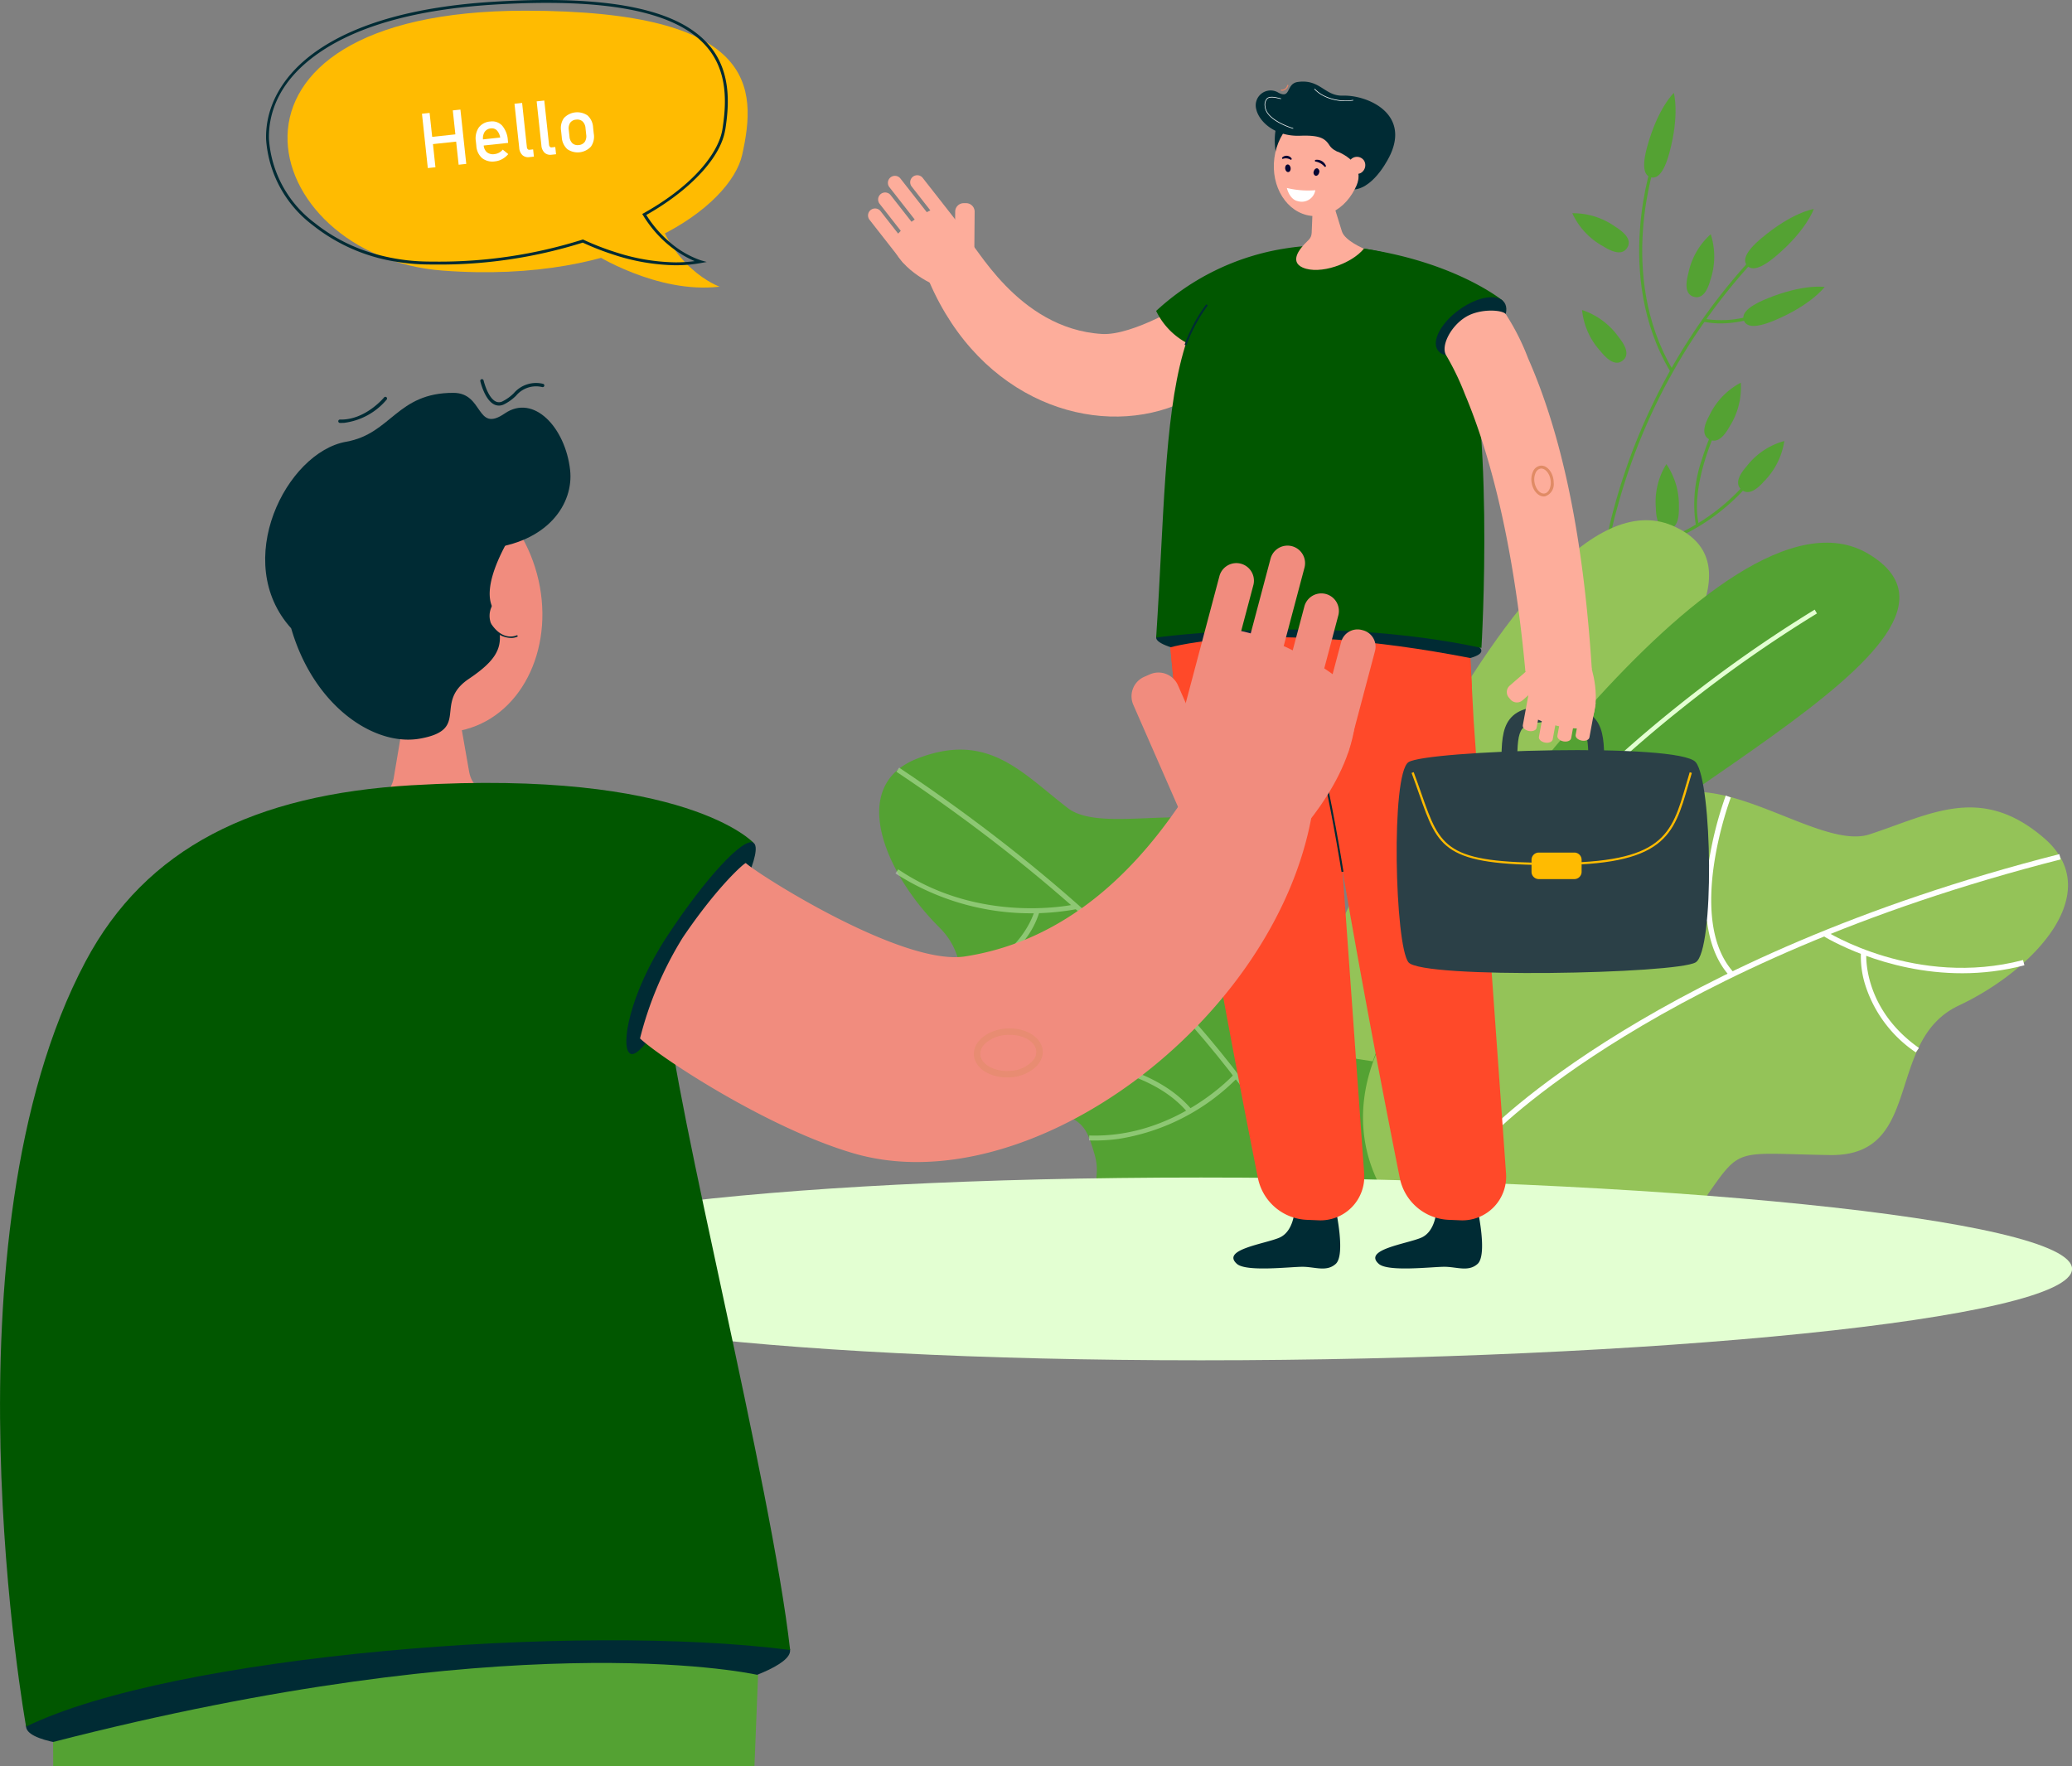
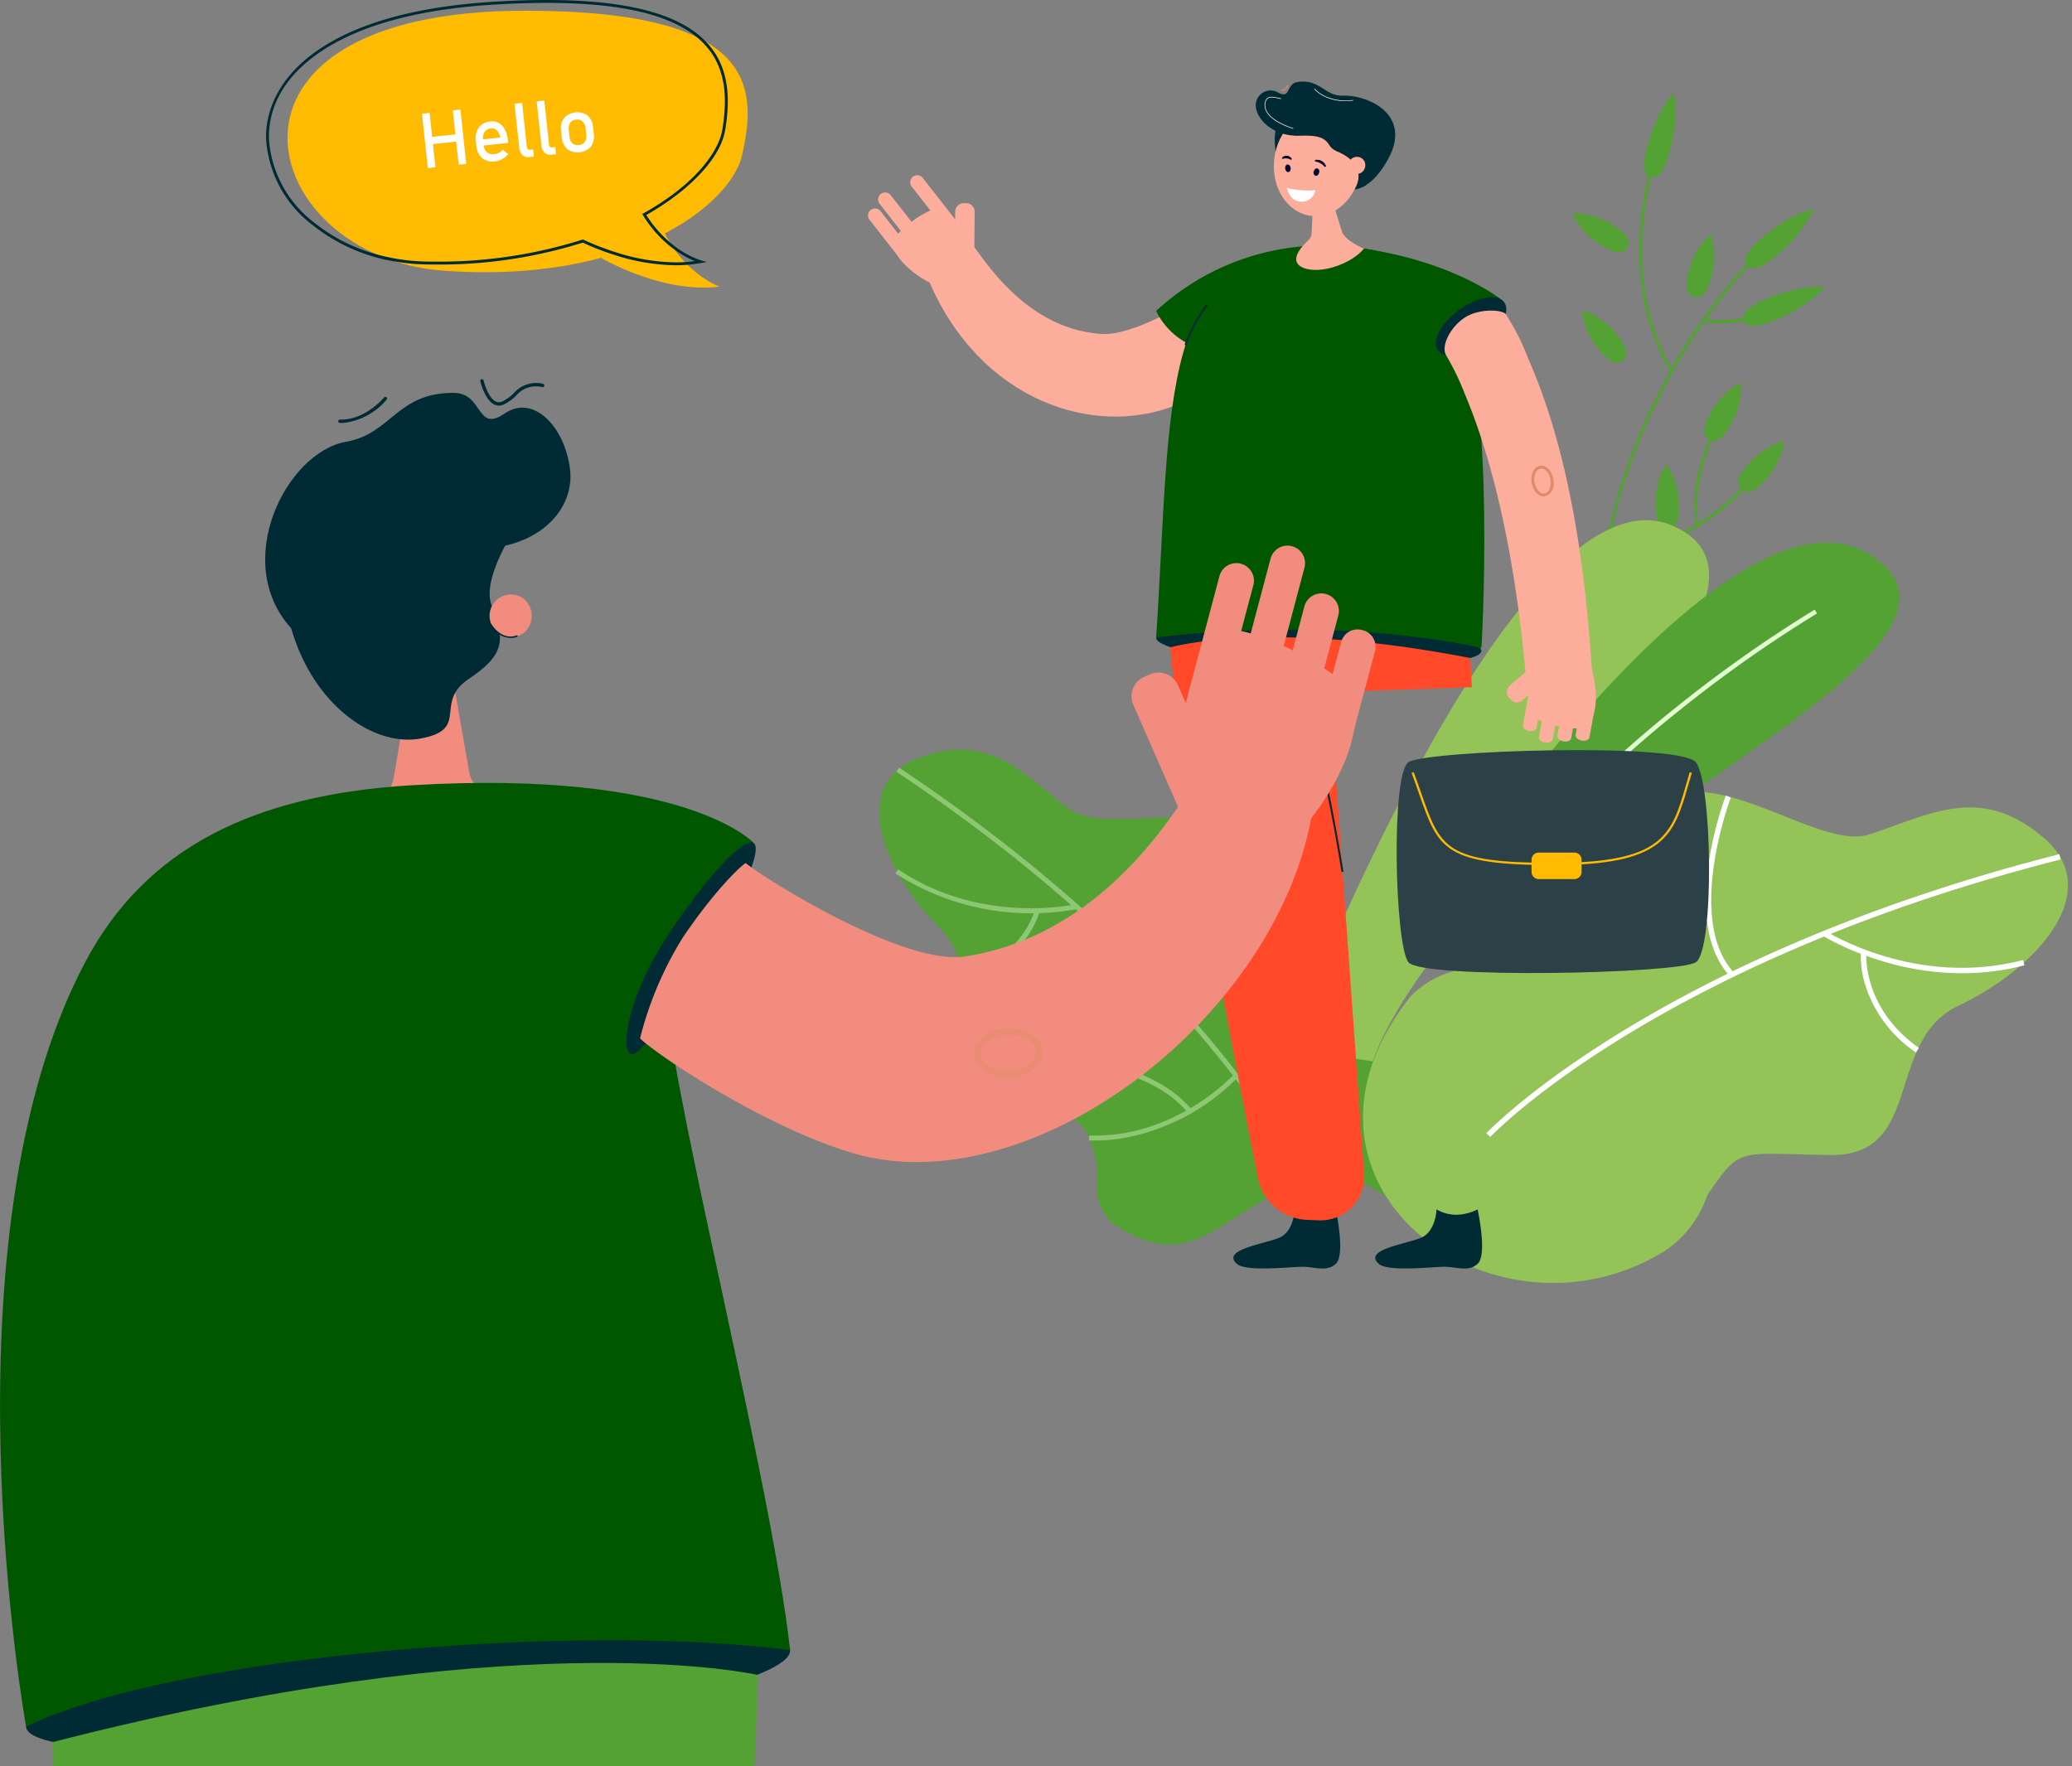
<svg xmlns="http://www.w3.org/2000/svg" id="グループ_276" data-name="グループ 276" width="215.5" height="183.699" viewBox="0 0 215.5 183.699">
  <rect x="0" y="0" width="215.5" height="183.699" fill="#808080" stroke="none" />
  <defs>
    <clipPath id="clip-path">
      <rect id="長方形_81" data-name="長方形 81" width="215.5" height="183.699" fill="none" />
    </clipPath>
    <clipPath id="clip-path-2">
      <rect id="長方形_80" data-name="長方形 80" width="215.501" height="183.699" fill="none" />
    </clipPath>
    <clipPath id="clip-path-3">
      <rect id="長方形_78" data-name="長方形 78" width="42.671" height="43.069" fill="none" />
    </clipPath>
    <clipPath id="clip-path-4">
      <rect id="長方形_79" data-name="長方形 79" width="7.165" height="5.102" fill="none" />
    </clipPath>
  </defs>
  <g id="グループ_275" data-name="グループ 275" clip-path="url(#clip-path)">
    <g id="グループ_274" data-name="グループ 274">
      <g id="グループ_273" data-name="グループ 273" clip-path="url(#clip-path-2)">
        <path id="パス_1871" data-name="パス 1871" d="M1279.257,176.443c1.427.9,2.137.714,2.489.154s.214-1.28-1.213-2.179A7.588,7.588,0,0,0,1276.04,173a7.427,7.427,0,0,0,3.216,3.443" transform="translate(-1112.509 -150.821)" fill="#54a233" />
        <path id="パス_1872" data-name="パス 1872" d="M1285.883,255.937c1.059,1.313,1.791,1.367,2.305.952s.617-1.142-.442-2.454a7.588,7.588,0,0,0-3.793-2.8,7.428,7.428,0,0,0,1.93,4.3" transform="translate(-1119.409 -219.39)" fill="#54a233" />
        <path id="パス_1873" data-name="パス 1873" d="M1297.148,244.235l.319-.018a43.95,43.95,0,0,1,1.64-12.172,61.889,61.889,0,0,1,14.706-26.241l-.234-.217a62.2,62.2,0,0,0-14.784,26.39,44.234,44.234,0,0,0-1.646,12.258" transform="translate(-1130.901 -179.24)" fill="#54a233" />
        <path id="パス_1874" data-name="パス 1874" d="M1333.539,151.519l.274-.164c-5.94-9.954-1.8-21.681-1.757-21.8l-.3-.109c-.043.119-4.236,11.984,1.782,22.071" transform="translate(-1159.812 -112.859)" fill="#54a233" />
        <path id="パス_1875" data-name="パス 1875" d="M1384.107,250.692a11.3,11.3,0,0,0,5.77-1.46l-.17-.27a10.715,10.715,0,0,1-7.047,1.248l-.062.313a9.381,9.381,0,0,0,1.509.169" transform="translate(-1205.411 -217.056)" fill="#54a233" />
        <path id="パス_1876" data-name="パス 1876" d="M1303.03,385.324a21.681,21.681,0,0,0,16.085-9,4.726,4.726,0,0,1,.315-.4.1.1,0,0,1-.033.016l-.091-.306c-.09.027-.149.1-.445.495A21.373,21.373,0,0,1,1303,385.006Z" transform="translate(-1136.017 -327.5)" fill="#54a233" />
        <path id="パス_1877" data-name="パス 1877" d="M1374.91,354.919l.311-.074c-1-4.215,1.982-10.273,2.012-10.334l-.286-.142a26.506,26.506,0,0,0-1.406,3.624,14.219,14.219,0,0,0-.631,6.925" transform="translate(-1198.523 -300.236)" fill="#54a233" />
        <path id="パス_1878" data-name="パス 1878" d="M1417.956,172.665c-1.736,1.469-1.906,2.315-1.479,2.82s1.29.477,3.026-.992c3.163-2.676,3.918-4.883,3.918-4.883s-2.256.341-5.464,3.056" transform="translate(-1234.776 -147.873)" fill="#54a233" />
        <path id="パス_1879" data-name="パス 1879" d="M1417.135,233.973c-2.1.877-2.516,1.633-2.261,2.242s1.086.843,3.184-.034c3.822-1.6,5.208-3.475,5.208-3.475s-2.253-.355-6.131,1.266" transform="translate(-1233.493 -202.856)" fill="#54a233" />
        <path id="パス_1880" data-name="パス 1880" d="M1383.674,314.01c-.82,1.474-.595,2.173-.017,2.494s1.29.143,2.109-1.331a7.589,7.589,0,0,0,1.168-4.564,7.427,7.427,0,0,0-3.261,3.4" transform="translate(-1205.882 -270.803)" fill="#54a233" />
        <path id="パス_1881" data-name="パス 1881" d="M1368.9,194.166c-.436,1.629-.048,2.252.59,2.423s1.286-.175,1.722-1.8a7.588,7.588,0,0,0,.023-4.711,7.431,7.431,0,0,0-2.335,4.092" transform="translate(-1193.308 -165.715)" fill="#54a233" />
        <path id="パス_1882" data-name="パス 1882" d="M1343.823,381.277c.039,1.686.586,2.175,1.247,2.16s1.185-.529,1.146-2.215a7.587,7.587,0,0,0-1.3-4.528,7.428,7.428,0,0,0-1.091,4.583" transform="translate(-1171.603 -328.419)" fill="#54a233" />
        <path id="パス_1883" data-name="パス 1883" d="M1411.463,360.569c-1.116,1.264-1.047,2-.551,2.432s1.229.416,2.345-.848a7.59,7.59,0,0,0,2.119-4.208,7.429,7.429,0,0,0-3.913,2.624" transform="translate(-1229.797 -312.073)" fill="#54a233" />
        <path id="パス_1884" data-name="パス 1884" d="M1334.638,81.018c-.6,2.194-.261,2.988.376,3.162s1.333-.337,1.933-2.531c1.092-4,.466-6.243.466-6.243s-1.667,1.558-2.775,5.612" transform="translate(-1163.325 -65.742)" fill="#54a233" />
        <path id="パス_1885" data-name="パス 1885" d="M719.747,626.946c5.545,5.468-1.695,14.52,6.775,17.361,7.858,2.631,8.161,2.088,9.365,6.316a5.388,5.388,0,0,1,.189,1.926c-.116,1.38-.036,4.1,2.124,5.462,9.292,5.836,11.289-3.679,22.68-5.188,3.19-.423,7.026,4.32,9.784,3.747.458-1.873-.081-10.154-1.8-13.253a12.731,12.731,0,0,0-2.789-3.389c-6.82-5.983-11.383-4-11.687-16.707s-16.513-5.048-21.3-8.718-8.3-8.03-15.666-5.16-3.217,12.14,2.331,17.6" transform="translate(-622.017 -530.441)" fill="#54a233" />
        <g id="グループ_269" data-name="グループ 269" transform="translate(93.137 79.85)" opacity="0.4">
          <g id="グループ_268" data-name="グループ 268">
            <g id="グループ_267" data-name="グループ 267" clip-path="url(#clip-path-3)">
              <path id="パス_1886" data-name="パス 1886" d="M769.614,666.142l.469-.206c-.09-.207-9.449-20.943-42.289-42.863l-.285.426c32.716,21.838,42.014,42.437,42.1,42.643" transform="translate(-727.413 -623.073)" fill="#e3ffd2" />
              <path id="パス_1887" data-name="パス 1887" d="M957.339,726.826c6.906-1.169,9.672-3.819,9.787-3.931l-.359-.366c-.027.026-2.784,2.653-9.514,3.792Z" transform="translate(-927.713 -709.783)" fill="#e3ffd2" />
              <path id="パス_1888" data-name="パス 1888" d="M927.245,680.087c2.616-1.394,4.489-4.605,5.416-9.287a34.217,34.217,0,0,0,.62-6.679l-.512.013c0,.123.25,12.3-5.765,15.5Z" transform="translate(-901.34 -658.86)" fill="#e3ffd2" />
              <path id="パス_1889" data-name="パス 1889" d="M744.358,709.949c.8-.106,1.264-.211,1.285-.216l-.118-.5c-.1.023-9.858,2.229-18.49-3.617l-.287.424a26.007,26.007,0,0,0,17.609,3.908" transform="translate(-726.749 -695.039)" fill="#e3ffd2" />
              <path id="パス_1890" data-name="パス 1890" d="M779.975,746.8a12.084,12.084,0,0,0,6.491-4.246,8.956,8.956,0,0,0,1.52-2.869l-.5-.129c-.013.049-1.375,4.981-7.654,6.751Z" transform="translate(-773.033 -724.625)" fill="#e3ffd2" />
              <path id="パス_1891" data-name="パス 1891" d="M886.852,878.338a22.27,22.27,0,0,0,12.486-6.436l-.382-.341c-.06.067-6.092,6.713-15.105,6.414l-.017.512a18.388,18.388,0,0,0,3.019-.15" transform="translate(-863.702 -839.716)" fill="#e3ffd2" />
              <path id="パス_1892" data-name="パス 1892" d="M806.731,861.743l.4-.326c-1.829-2.216-5.776-5-14.2-5.652a50.536,50.536,0,0,0-9.346.17l.067.508c.169-.022,16.941-2.14,23.08,5.3" transform="translate(-776.3 -825.822)" fill="#e3ffd2" />
            </g>
          </g>
        </g>
        <path id="パス_1893" data-name="パス 1893" d="M1045.561,477.157s23.513-61.385,39.929-54.379-24.87,37.642-31.148,55.728Z" transform="translate(-911.567 -368.111)" fill="#94c358" />
        <path id="パス_1894" data-name="パス 1894" d="M1153.416,480.35s31.179-47.971,46.547-38.716-29.475,27.348-38.019,41.611Z" transform="translate(-1005.6 -384.002)" fill="#54a233" />
        <path id="パス_1895" data-name="パス 1895" d="M1187.823,529.43c5.721-9.957,15.312-18.725,22.351-24.326a137.628,137.628,0,0,1,14.048-9.871l-.233-.4a138.118,138.118,0,0,0-14.1,9.907c-7.07,5.626-16.706,14.437-22.463,24.457Z" transform="translate(-1035.25 -431.421)" fill="#e3ffd2" />
        <path id="パス_1896" data-name="パス 1896" d="M1168.1,664.918c-7.76,3.648-3.556,15.7-13.39,15.548s-9.2-.929-12.747,4.145a11.345,11.345,0,0,1-4.395,5.81c-17.689,10.974-42-6.892-26.46-26.483a9.869,9.869,0,0,1,4.136-2.5c9.272-3.716,13.286.009,18.252-13.07s18.995.8,25.313-1.255,11.557-5.3,18.157.376-1.1,13.784-8.865,17.427" transform="translate(-964.381 -560.322)" fill="#94c358" />
        <path id="パス_1897" data-name="パス 1897" d="M1206.629,722.66l-.412-.385c.17-.182,17.478-18.288,59.6-29.028l.14.547c-41.967,10.7-59.162,28.686-59.331,28.867" transform="translate(-1051.634 -604.404)" fill="#fff" />
        <path id="パス_1898" data-name="パス 1898" d="M1326.321,693.97c-6.744-3.742-8.646-7.507-8.723-7.665l.506-.249c.019.037,1.92,3.774,8.491,7.42Z" transform="translate(-1148.741 -598.135)" fill="#fff" />
        <path id="パス_1899" data-name="パス 1899" d="M1386.834,664.514c-2.206-2.4-2.975-6.425-2.224-11.626a37.685,37.685,0,0,1,1.8-7.162l.526.2c-.048.126-4.761,12.677.312,18.206Z" transform="translate(-1206.921 -562.973)" fill="#fff" />
        <path id="パス_1900" data-name="パス 1900" d="M1480.584,756.9c-.793-.4-1.235-.682-1.256-.7l.3-.475c.093.06,9.42,5.923,20.524,3.012l.143.545c-8.947,2.346-16.762-.885-19.716-2.388" transform="translate(-1289.745 -658.876)" fill="#fff" />
        <path id="パス_1901" data-name="パス 1901" d="M1515.866,783.942a13.306,13.306,0,0,1-5.185-6.785,9.857,9.857,0,0,1-.528-3.536l.562.047c0,.056-.4,5.675,5.477,9.812Z" transform="translate(-1316.609 -674.477)" fill="#fff" />
-         <path id="パス_1902" data-name="パス 1902" d="M370.4,965.232c0,5.25,31.07,9.506,77.437,9.506s90.6-4.256,90.6-9.506-44.229-9.506-90.6-9.506-77.437,4.256-77.437,9.506" transform="translate(-322.931 -833.245)" fill="#e3ffd2" />
        <path id="パス_1903" data-name="パス 1903" d="M258.045,8.686c24.146,0,24.134,7.982,22.571,14.989-1.182,5.3-11.875,13.507-31.185,12.041S222.939,8.69,258.045,8.686" transform="translate(-203.426 -7.573)" fill="#ffbb01" />
        <path id="パス_1904" data-name="パス 1904" d="M346.4,88.936l-.793.085.268,2.491.081.755.259,2.406.793-.086Zm-.1,2.532-.42.045-2.417.26-.3.033.081.753.3-.033,2.417-.259.42-.045Zm-2.756,1.059-.081-.753-.268-2.491-.793.086.607,5.65.793-.084Z" transform="translate(-298.514 -77.538)" fill="#fff" />
        <path id="パス_1905" data-name="パス 1905" d="M388.888,101.477a1.291,1.291,0,0,1-.861.466,1.012,1.012,0,0,1-.779-.188,1.036,1.036,0,0,1-.342-.706l2.541-.273-.028-.265a2.591,2.591,0,0,0-.587-1.524,1.4,1.4,0,0,0-1.239-.435,1.614,1.614,0,0,0-1.2.628,2.022,2.022,0,0,0-.3,1.444l.048.454a1.837,1.837,0,0,0,.607,1.289,1.759,1.759,0,0,0,1.356.328,1.92,1.92,0,0,0,.733-.238,2.21,2.21,0,0,0,.625-.517ZM387,99.639a.867.867,0,0,1,.665-.37.722.722,0,0,1,.618.213,1.379,1.379,0,0,1,.337.739l-1.786.192a1.221,1.221,0,0,1,.167-.773" transform="translate(-336.599 -85.913)" fill="#fff" />
        <path id="パス_1906" data-name="パス 1906" d="M419.479,88.38l-.374.039a.216.216,0,0,1-.189-.062.358.358,0,0,1-.088-.219l-.494-4.591-.793.086.493,4.583a1.154,1.154,0,0,0,.333.762.893.893,0,0,0,.726.205l.466-.051Z" transform="translate(-364.031 -72.841)" fill="#fff" />
        <path id="パス_1907" data-name="パス 1907" d="M437.468,86.445l-.373.04a.216.216,0,0,1-.189-.062.352.352,0,0,1-.089-.219l-.493-4.591-.793.086.492,4.583a1.16,1.16,0,0,0,.333.763.894.894,0,0,0,.726.205l.466-.051Z" transform="translate(-379.715 -71.156)" fill="#fff" />
        <path id="パス_1908" data-name="パス 1908" d="M458.653,93.339l-.071-.668a1.8,1.8,0,0,0-.573-1.237,1.9,1.9,0,0,0-2.456.265,1.792,1.792,0,0,0-.3,1.329l.071.658a1.824,1.824,0,0,0,.574,1.249,1.884,1.884,0,0,0,2.457-.26,1.806,1.806,0,0,0,.3-1.336m-.943.842a.825.825,0,0,1-.618.329.811.811,0,0,1-.669-.19,1.094,1.094,0,0,1-.3-.708l-.072-.668a1.078,1.078,0,0,1,.147-.751.813.813,0,0,1,.614-.326.827.827,0,0,1,.673.187,1.059,1.059,0,0,1,.307.7l.071.669a1.074,1.074,0,0,1-.15.757" transform="translate(-396.897 -79.423)" fill="#fff" />
        <path id="パス_1909" data-name="パス 1909" d="M487.649,160.1c1.571,7.4,7.005,9.3,7.005,9.3-6.534.776-13.131-3.462-13.131-3.462,0-.474,6.126-5.835,6.126-5.835" transform="translate(-419.813 -139.582)" fill="#ffbb01" />
        <path id="パス_1910" data-name="パス 1910" d="M753.9,200.227c-.677-1.49,4.1-4.256,4.1-4.256.528-.132,4.942,9.1,13.851,9.623,3.172.188,8.982-3.265,9.546-3.892.075-.083,5.439,4.555,5.439,4.555-1.021,1.136-3.227,5.123-7.346,6.758-8.522,3.384-20.245-.471-25.587-12.788" transform="translate(-657.225 -170.855)" fill="#fdad9b" />
        <path id="パス_1911" data-name="パス 1911" d="M1007.338,981.611s-.058,2.3-1.615,2.952-6.072,1.235-4.385,2.716c.968.85,5.529.3,6.817.3s2.5.561,3.454-.3c1.052-.948,0-5.667,0-5.667a5.149,5.149,0,0,1-2.111.553,4.1,4.1,0,0,1-2.159-.553" transform="translate(-872.687 -855.813)" fill="#002b34" />
        <path id="パス_1912" data-name="パス 1912" d="M945.756,439.44s-.311,10.39,3.005,30.323c2.394,14.39,5.22,28.89,6.606,35.842a5.423,5.423,0,0,0,5.066,4.4l1.332.054a4.552,4.552,0,0,0,4.659-4.931L963.061,458.1l-.829-15.48Z" transform="translate(-824.546 -383.124)" fill="#ff4929" />
        <path id="パス_1913" data-name="パス 1913" d="M1122.471,981.611s-.057,2.3-1.615,2.952-6.072,1.235-4.385,2.716c.968.85,5.529.3,6.817.3s2.5.561,3.454-.3c1.053-.948,0-5.667,0-5.667a5.146,5.146,0,0,1-2.11.553,4.1,4.1,0,0,1-2.159-.553" transform="translate(-973.065 -855.813)" fill="#002b34" />
-         <path id="パス_1914" data-name="パス 1914" d="M1060.889,439.44s-.311,10.39,3.005,30.323c2.394,14.39,5.22,28.89,6.606,35.842a5.423,5.423,0,0,0,5.066,4.4l1.332.054a4.552,4.552,0,0,0,4.659-4.931l-3.364-47.031-.829-15.48Z" transform="translate(-924.924 -383.124)" fill="#ff4929" />
        <path id="パス_1915" data-name="パス 1915" d="M972.116,506.9c-.032,1.254-7.612,1.752-16.988,1.459s-16.868-1.589-16.835-2.842,7.576-1.99,16.952-1.7,16.9,1.827,16.872,3.081" transform="translate(-818.045 -439.2)" fill="#002b34" />
        <path id="パス_1916" data-name="パス 1916" d="M969.822,206.2s-1.658-6.571-13.89-6.637c-17.64-.1-16.007,16.112-17.638,40.744,0,0,17.375-2.457,33.832,1.075,0,0,1.527-25.142-2.3-35.182" transform="translate(-818.047 -173.99)" fill="#015700" />
        <path id="パス_1917" data-name="パス 1917" d="M974.337,204.892l-7.989,4.42s-17.493,1.588-22.137.824a7.437,7.437,0,0,1-5.918-4.175,25.592,25.592,0,0,1,13.352-6.484c.79-.129,1.609-.224,2.458-.28a24.176,24.176,0,0,1,4.25.084c10.655,1.2,15.983,5.61,15.983,5.61" transform="translate(-818.047 -173.621)" fill="#015700" />
        <path id="パス_1918" data-name="パス 1918" d="M1056.7,126.957l-.923-2.98-.269-.868-1.58-5.1-.208,5.074-.124,3.046-.039.964c-.027.654-.426.792-.911,1.361-.2.23-1.455,1.627-.027,2.259,1.779.786,5.106-.4,6.371-1.964-.01,0-1.99-.828-2.289-1.791" transform="translate(-917.134 -102.885)" fill="#fdad9b" />
        <path id="パス_1919" data-name="パス 1919" d="M949.813,518.262s10.159-2.989,31.2,1.114l.162,3.026-30.842,1.09Z" transform="translate(-828.09 -450.928)" fill="#ff4929" />
        <path id="パス_1920" data-name="パス 1920" d="M1172.386,241.74c.677.958-.321,2.852-2.229,4.229s-4,1.716-4.682.758.321-2.852,2.229-4.229,4-1.716,4.682-.758" transform="translate(-1015.93 -210.285)" fill="#002b34" />
        <path id="パス_1921" data-name="パス 1921" d="M1180.766,289.662c-.735-8.1-2.422-19.673-6.284-28.84a27.759,27.759,0,0,0-1.965-4.082c-.562-.933.444-2.985,2.03-3.963,1.489-.918,3.806-.768,4.173-.313a24.488,24.488,0,0,1,2.325,4.6c3.6,8.169,5.754,18.721,6.628,32.326Z" transform="translate(-1022.115 -219.796)" fill="#fdad9b" />
        <path id="パス_1922" data-name="パス 1922" d="M1034.712,103.063a6.7,6.7,0,0,0,0,2.783c.322,1.548,1.9-2.257,1.9-2.257Z" transform="translate(-901.983 -89.855)" fill="#002b34" />
        <path id="パス_1923" data-name="パス 1923" d="M1033.84,95.183c.393-2.993,2.724-5.155,5.206-4.83s4.176,3.017,3.783,6.01-2.724,5.155-5.206,4.83-4.176-3.017-3.783-6.01" transform="translate(-901.299 -78.746)" fill="#fdad9b" />
        <path id="パス_1924" data-name="パス 1924" d="M1030.152,73.766l-2.194-.228a1.6,1.6,0,0,1-1.185-.718c-.449-.7-.99-1.065-3.037-.988-2.592.1-4.3-1.448-4.583-2.8a1.548,1.548,0,0,1,2.342-1.663c1.3.66.743-.958,1.995-1.13,2.339-.321,2.778,1.482,4.693,1.424,2.511-.077,7.01,1.831,4.876,6.252Z" transform="translate(-888.508 -57.714)" fill="#002b34" />
        <path id="パス_1925" data-name="パス 1925" d="M1067.146,129.864a.09.09,0,0,1-.042-.07.092.092,0,0,1,.084-.1,1,1,0,0,1,1.059.6.092.092,0,0,1-.041.123.1.1,0,0,1-.124-.041,1.575,1.575,0,0,0-.879-.5.091.091,0,0,1-.057-.014" transform="translate(-930.349 -113.066)" fill="#060633" />
        <path id="パス_1926" data-name="パス 1926" d="M1066.634,137.1c-.058.211-.229.349-.382.307a.356.356,0,0,1-.174-.459c.058-.211.229-.349.382-.307a.356.356,0,0,1,.173.459" transform="translate(-929.438 -119.127)" fill="#060633" />
        <path id="パス_1927" data-name="パス 1927" d="M1040.527,126.72a.067.067,0,0,1-.05-.046.11.11,0,0,1,.036-.124.644.644,0,0,1,.937.106.11.11,0,0,1,0,.129.068.068,0,0,1-.1.014.964.964,0,0,0-.778-.089.06.06,0,0,1-.045.011" transform="translate(-907.129 -110.194)" fill="#060633" />
        <path id="パス_1928" data-name="パス 1928" d="M1043.529,133.851c.027.217-.079.41-.237.43s-.308-.141-.335-.358.079-.41.237-.43.308.141.335.358" transform="translate(-909.293 -116.383)" fill="#060633" />
        <path id="パス_1929" data-name="パス 1929" d="M1089.913,122.06s-1.515,3.27-3.664,3.51c0,0,1.738-2.492-1.925-4.011,0,0,3.362-.529,5.589.5" transform="translate(-945.362 -105.862)" fill="#002b34" />
        <path id="パス_1930" data-name="パス 1930" d="M1094.562,129.2a.887.887,0,1,1,.359-1.273.938.938,0,0,1-.359,1.273" transform="translate(-953.041 -111.202)" fill="#fdad9b" />
        <path id="パス_1931" data-name="パス 1931" d="M1044.377,152.564a9.3,9.3,0,0,0,2.957.233,1.426,1.426,0,0,1-1.789,1.145c-.908-.166-1.168-1.378-1.168-1.378" transform="translate(-910.535 -133.012)" fill="#fff" />
        <path id="パス_1932" data-name="パス 1932" d="M1039.614,69.521h-.038l0-.124a.56.56,0,0,0,.652-.48l.123.012a.689.689,0,0,1-.741.593" transform="translate(-906.349 -60.085)" fill="#e28569" />
        <path id="パス_1933" data-name="パス 1933" d="M1029.369,81.921a8.282,8.282,0,0,1-1.423-.592c-.946-.51-1.472-1.1-1.521-1.708a.987.987,0,0,1,.226-.867c.3-.256.811-.136,1.264-.03l.2.045-.013.06-.2-.045c-.439-.1-.937-.218-1.21.017a.931.931,0,0,0-.205.815c.114,1.42,2.872,2.237,2.9,2.246Z" transform="translate(-894.876 -68.529)" fill="#fff" />
        <path id="パス_1934" data-name="パス 1934" d="M1069.858,73.308a4.868,4.868,0,0,1-2.233-.509,3.348,3.348,0,0,1-1-.734l.047-.04a3.362,3.362,0,0,0,.98.72,5.064,5.064,0,0,0,3.022.444l.008.061a6.151,6.151,0,0,1-.828.057" transform="translate(-929.935 -62.796)" fill="#fff" />
        <path id="パス_1935" data-name="パス 1935" d="M1245.091,379.309c-.145-.878-.769-1.508-1.393-1.4a1.011,1.011,0,0,0-.737.622,2,2,0,0,0-.132,1.156c.135.814.683,1.415,1.26,1.415a.778.778,0,0,0,.133-.01,1.317,1.317,0,0,0,.9-1.414,2.226,2.226,0,0,0-.031-.364m-.918,1.479c-.451.073-.929-.455-1.046-1.156a1.711,1.711,0,0,1,.108-.978.722.722,0,0,1,.513-.451.474.474,0,0,1,.084-.006c.424,0,.852.5.96,1.161.115.7-.168,1.356-.619,1.43" transform="translate(-1083.528 -329.464)" fill="#e08b65" />
        <path id="パス_1936" data-name="パス 1936" d="M717.682,162.441h0a.731.731,0,0,1-1.023-.125l-3.836-4.9a.729.729,0,1,1,1.148-.9l3.836,4.9a.731.731,0,0,1-.125,1.023" transform="translate(-621.337 -136.216)" fill="#fdad9b" />
-         <path id="パス_1937" data-name="パス 1937" d="M726.06,149.521h0a.731.731,0,0,1-1.023-.125l-4.289-5.48a.729.729,0,1,1,1.148-.9l4.29,5.48a.731.731,0,0,1-.125,1.023" transform="translate(-628.245 -124.446)" fill="#fdad9b" />
        <path id="パス_1938" data-name="パス 1938" d="M776.041,171.374l-.26,0a.884.884,0,0,1-.874-.888l.038-4.722a.884.884,0,0,1,.889-.874l.259,0a.884.884,0,0,1,.874.888l-.038,4.722a.884.884,0,0,1-.888.874" transform="translate(-675.599 -143.757)" fill="#fdad9b" />
        <path id="パス_1939" data-name="パス 1939" d="M743.315,147.942h0a.731.731,0,0,1-1.023-.125l-3.439-4.393a.729.729,0,0,1,1.148-.9l3.438,4.393a.731.731,0,0,1-.125,1.023" transform="translate(-644.031 -124.017)" fill="#fdad9b" />
        <path id="パス_1940" data-name="パス 1940" d="M728.849,176.961s-3.875-1.529-4.719-4.365c-.292-.982,4.126-4.249,5.159-3.747s3.065,3.7,3.065,3.7Z" transform="translate(-631.317 -147.164)" fill="#fdad9b" />
        <path id="パス_1941" data-name="パス 1941" d="M709.087,174.919h0a.73.73,0,0,1-1.021-.124l-3.431-4.384a.727.727,0,1,1,1.146-.9l3.432,4.384a.73.73,0,0,1-.125,1.021" transform="translate(-614.198 -147.548)" fill="#fdad9b" />
        <path id="パス_1942" data-name="パス 1942" d="M961.529,251.236l-.194-.054a16.288,16.288,0,0,1,2.258-4.214l.161.12a16.081,16.081,0,0,0-2.225,4.147" transform="translate(-838.135 -215.318)" fill="#002b34" />
        <path id="パス_1943" data-name="パス 1943" d="M1039.322,590.33c-.014-.085-1.378-8.543-2.312-11.56-.927-2.988-4.914-5.5-4.954-5.525l.106-.171c.041.026,4.092,2.578,5.04,5.637.939,3.03,2.305,11.5,2.318,11.588Z" transform="translate(-899.792 -499.631)" fill="#002b34" />
        <path id="パス_1944" data-name="パス 1944" d="M1164.579,630.9c-1.962,1.2-28.449,1.744-29.869,0s-1.851-19.6,0-20.822,28.125-2.065,29.869,0,1.962,19.622,0,20.822" transform="translate(-988.217 -530.802)" fill="#2b4047" />
-         <path id="パス_1945" data-name="パス 1945" d="M1229.183,579.03h-1.642c0-1.545-.038-2.875-.509-3.508-.3-.4-.908-.807-3.189-.807-1.846,0-2.8.221-3.2.74-.428.553-.506,1.638-.506,3.575h-1.642c0-2.038.061-3.559.848-4.579.884-1.144,2.439-1.378,4.5-1.378,2.425,0,3.731.426,4.507,1.469s.833,2.516.833,4.487" transform="translate(-1062.335 -499.631)" fill="#2b4047" />
        <path id="パス_1946" data-name="パス 1946" d="M1160.34,636.383c-11.38,0-11.977-1.7-13.955-7.354-.234-.668-.5-1.425-.8-2.229l.219-.082c.3.807.568,1.565.8,2.234,1.987,5.673,2.521,7.2,13.735,7.2,11.444,0,12.283-2.9,13.806-8.177.116-.4.236-.818.365-1.247l.224.067c-.129.428-.249.842-.365,1.244-.762,2.639-1.364,4.724-3.244,6.157-1.985,1.514-5.311,2.188-10.786,2.188" transform="translate(-998.772 -546.401)" fill="#ffbb01" />
        <path id="パス_1947" data-name="パス 1947" d="M1247.374,694.729h-3.694a.758.758,0,0,1-.758-.758v-1.244a.758.758,0,0,1,.758-.758h3.694a.758.758,0,0,1,.758.758v1.244a.758.758,0,0,1-.758.758" transform="translate(-1083.635 -603.289)" fill="#ffbb01" />
        <path id="パス_1948" data-name="パス 1948" d="M1265.388,563.986h0c.394.073.679.338.632.59l-.72,3.906c-.047.252-.407.4-.8.326s-.679-.338-.632-.59l.72-3.906c.046-.252.407-.4.8-.325" transform="translate(-1101.891 -491.692)" fill="#fdad9b" />
        <path id="パス_1949" data-name="パス 1949" d="M1250.489,561.347h0c.394.073.679.338.632.59l-.805,4.368c-.046.252-.407.4-.8.326s-.679-.338-.633-.59l.805-4.368c.047-.252.407-.4.8-.326" transform="translate(-1088.827 -489.391)" fill="#fdad9b" />
        <path id="パス_1950" data-name="パス 1950" d="M1227.984,530.934l.17.2a.884.884,0,0,1-.086,1.244l-3.561,3.1a.884.884,0,0,1-1.244-.086l-.17-.2a.883.883,0,0,1,.086-1.243l3.561-3.1a.884.884,0,0,1,1.244.086" transform="translate(-1066.16 -462.629)" fill="#fdad9b" />
        <path id="パス_1951" data-name="パス 1951" d="M1237.256,558.708h0c.395.073.679.338.633.59l-.645,3.5c-.046.252-.407.4-.8.325s-.679-.338-.632-.59l.646-3.5c.046-.252.407-.4.8-.326" transform="translate(-1077.43 -487.09)" fill="#fdad9b" />
        <path id="パス_1952" data-name="パス 1952" d="M1246.8,538.724s1.423,3.915-.142,6.427c-.542.87-5.917-.275-6.225-1.38s.737-4.744.737-4.744Z" transform="translate(-1081.417 -469.684)" fill="#fdad9b" />
        <path id="パス_1953" data-name="パス 1953" d="M1280.141,566.581h0c.394.073.678.337.632.589l-.644,3.494c-.047.251-.406.4-.8.325s-.677-.337-.632-.588l.644-3.494c.046-.251.406-.4.8-.325" transform="translate(-1114.822 -493.954)" fill="#fdad9b" />
        <path id="パス_1954" data-name="パス 1954" d="M21.124,1328.34c.25,2.948,18.172,3.065,40.211,1.069s39.5-6.092,39.253-9.04-18.12-3.63-40.159-1.635-39.556,6.658-39.306,9.606" transform="translate(-18.415 -1148.74)" fill="#002b34" />
        <path id="パス_1955" data-name="パス 1955" d="M116.4,1350.956l-.377,9.476H43.091l-.014-2.505h0c47.348-12.173,71.673-7.323,73.238-6.987l.081.018" transform="translate(-37.556 -1176.733)" fill="#54a233" />
        <path id="パス_1956" data-name="パス 1956" d="M284.883,474.452l1.3-7.7.38-2.241,2.232-13.179,2.2,12.52,1.317,7.515.417,2.379c.283,1.615,1.318,1.824,2.711,3.074.564.506,4.149,3.556.814,5.6-4.154,2.539-12.8.687-16.456-2.764.023-.009,4.664-2.712,5.086-5.2" transform="translate(-243.94 -393.493)" fill="#f18c7e" />
-         <path id="パス_1957" data-name="パス 1957" d="M282.863,393.757c-1.966-7.3-8.464-11.889-14.515-10.259s-9.362,8.866-7.4,16.162,8.464,11.889,14.515,10.259,9.362-8.866,7.4-16.162" transform="translate(-227.015 -334.064)" fill="#f18c7e" />
        <path id="パス_1958" data-name="パス 1958" d="M238.236,335.062c6.463-.616,9.087-4.743,8.7-8.187-.493-4.418-3.787-7.95-6.8-5.882s-2.16-2.132-5.323-2.144c-5.91-.022-6.448,4.251-11.172,5.085-6.23,1.1-11.98,12.493-5.713,19.412,0,0,15.2-7.8,20.3-8.284" transform="translate(-187.641 -277.986)" fill="#002b34" />
        <path id="パス_1959" data-name="パス 1959" d="M256.029,404.735s-5.988,7.532-4.585,11.133,1.368,5.089-2.38,7.61.226,5.272-5.091,6.218-12.711-4.5-14.1-14.888a15.73,15.73,0,0,1,2.049-10.025Z" transform="translate(-200.301 -352.866)" fill="#002b34" />
        <path id="パス_1960" data-name="パス 1960" d="M399.089,480.91a2.22,2.22,0,1,0,.058,3.31,2.348,2.348,0,0,0-.058-3.31" transform="translate(-344.5 -418.536)" fill="#f18c7e" />
        <path id="パス_1961" data-name="パス 1961" d="M245.1,480.633a.168.168,0,0,0,.15-.117,3.907,3.907,0,0,1,1.852-2.089.167.167,0,1,0-.145-.3,4.188,4.188,0,0,0-2.026,2.291.167.167,0,0,0,.11.209.17.17,0,0,0,.059.007" transform="translate(-213.534 -416.837)" fill="#002b34" />
        <path id="パス_1962" data-name="パス 1962" d="M246.908,459.929a.167.167,0,0,0,.014-.332c-.018,0-1.751-.272-1.892-1.644a.157.157,0,0,0-.183-.149.167.167,0,0,0-.15.183c.167,1.633,2.156,1.938,2.176,1.941a.177.177,0,0,0,.034,0" transform="translate(-213.338 -399.133)" fill="#002b34" />
        <path id="パス_1963" data-name="パス 1963" d="M391.776,310.491a1.268,1.268,0,0,0,.441-.113,4.756,4.756,0,0,0,1.286-.921,2.707,2.707,0,0,1,2.73-.887.175.175,0,0,0,.062-.345,3.055,3.055,0,0,0-3.028.973,4.475,4.475,0,0,1-1.193.86.775.775,0,0,1-.7,0c-.831-.413-1.249-2.164-1.253-2.182a.175.175,0,1,0-.341.079c.018.079.459,1.931,1.438,2.416a1.088,1.088,0,0,0,.556.118" transform="translate(-339.825 -268.304)" fill="#002b34" />
        <path id="パス_1964" data-name="パス 1964" d="M275.1,324.8a6.9,6.9,0,0,0,4.448-2.424.175.175,0,0,0-.273-.221c-.019.024-1.952,2.371-4.582,2.3a.175.175,0,0,0-.009.35c.141,0,.28,0,.416-.007" transform="translate(-239.331 -280.815)" fill="#002b34" />
        <path id="パス_1965" data-name="パス 1965" d="M399.849,507.682a1.668,1.668,0,0,0,.578-.13.081.081,0,0,0-.072-.144c-.056.028-1.389.656-2.635-1.176a.081.081,0,1,0-.133.09,2.551,2.551,0,0,0,2.262,1.361" transform="translate(-346.622 -441.324)" fill="#002b34" />
        <path id="パス_1966" data-name="パス 1966" d="M42.862,635.7c28.509-1.687,35.507,5.989,35.507,5.989s-9.2,13.914-8.991,16.859c.7,10.084,10.845,49.768,12.8,67.1-22.108-2.854-64.181.507-79.465,7.971,0,0-9.15-50.714,6.179-79.577,6.3-11.858,17.557-17.373,33.974-18.344" transform="translate(0 -554.023)" fill="#015700" />
        <path id="パス_1967" data-name="パス 1967" d="M508.674,705.538c1.006.66,3.567-3.794,7.519-9.813s6.341-11.434,5.335-12.094-5.025,3.684-8.977,9.7-4.882,11.544-3.876,12.2" transform="translate(-443.158 -595.962)" fill="#002b34" />
        <path id="パス_1968" data-name="パス 1968" d="M589.256,608.209c1.113-3.21-9.29-8.005-9.29-8.005-1.117-.172-8.459,19.756-26.772,22.566-6.521,1-21.491-8.525-22.778-9.712-.085-.078-2.893,2.33-6.554,7.738A36.972,36.972,0,0,0,519.41,631.3c2.331,2.151,13.372,9.357,22.2,11.943,18.268,5.348,43.753-13.69,47.643-35.037" transform="translate(-452.845 -523.283)" fill="#f18c7e" />
        <g id="グループ_272" data-name="グループ 272" transform="translate(101.289 106.97)" opacity="0.5">
          <g id="グループ_271" data-name="グループ 271">
            <g id="グループ_270" data-name="グループ 270" clip-path="url(#clip-path-4)">
              <path id="パス_1969" data-name="パス 1969" d="M797.526,837.044c-.077-1.4-1.745-2.455-3.719-2.346s-3.518,1.337-3.44,2.74c0,.05.008.1.014.15a1.91,1.91,0,0,0,.142.5,2.5,2.5,0,0,0,1.042,1.125,4.448,4.448,0,0,0,2.521.568,4.246,4.246,0,0,0,2.751-1.119,2.515,2.515,0,0,0,.511-.718,1.979,1.979,0,0,0,.156-.519,1.748,1.748,0,0,0,.021-.384m-.924.875a3.323,3.323,0,0,1-2.553,1.193,3.779,3.779,0,0,1-2.136-.473,2,2,0,0,1-.659-.609,1.282,1.282,0,0,1-.2-.5,1.093,1.093,0,0,1-.016-.129,1.48,1.48,0,0,1,.486-1.12,3.6,3.6,0,0,1,2.32-.911c1.6-.088,2.953.681,3.01,1.711a1.172,1.172,0,0,1-.026.32,1.442,1.442,0,0,1-.227.519" transform="translate(-790.365 -834.69)" fill="#e08b65" />
            </g>
          </g>
        </g>
        <path id="パス_1970" data-name="パス 1970" d="M1033.145,497.725h0a1.83,1.83,0,0,0,2.233-1.3l3.381-12.743a1.826,1.826,0,0,0-3.529-.937l-3.381,12.744a1.83,1.83,0,0,0,1.3,2.233" transform="translate(-899.559 -419.699)" fill="#f18c7e" />
        <path id="パス_1971" data-name="パス 1971" d="M997.889,462.673h0a1.831,1.831,0,0,0,2.233-1.3l4.383-16.521a1.826,1.826,0,0,0-3.529-.936l-4.383,16.52a1.83,1.83,0,0,0,1.3,2.233" transform="translate(-868.821 -385.845)" fill="#f18c7e" />
        <path id="パス_1972" data-name="パス 1972" d="M926.169,561.181l.595-.261a2.214,2.214,0,0,0,1.137-2.908l-4.745-10.834a2.214,2.214,0,0,0-2.908-1.137l-.6.261a2.214,2.214,0,0,0-1.136,2.908l4.745,10.835a2.215,2.215,0,0,0,2.908,1.137" transform="translate(-800.643 -475.902)" fill="#f18c7e" />
        <path id="パス_1973" data-name="パス 1973" d="M962.628,473.86h0a1.831,1.831,0,0,0,2.233-1.3l3.583-13.507a1.826,1.826,0,0,0-3.529-.936l-3.584,13.506a1.832,1.832,0,0,0,1.3,2.233" transform="translate(-838.078 -398.227)" fill="#f18c7e" />
        <path id="パス_1974" data-name="パス 1974" d="M964,532.854s7.415-7.341,6.56-14.707c-.3-2.549-12.691-8.975-14.572-6.8s-4.413,14.795-4.413,14.795Z" transform="translate(-829.622 -445.43)" fill="#f18c7e" />
        <path id="パス_1975" data-name="パス 1975" d="M1067.978,524.6l.124.032a1.764,1.764,0,0,0,2.15-1.248l2.73-10.293a1.763,1.763,0,0,0-1.249-2.15l-.123-.033a1.764,1.764,0,0,0-2.15,1.249l-2.731,10.292a1.765,1.765,0,0,0,1.249,2.151" transform="translate(-929.972 -445.381)" fill="#f18c7e" />
        <path id="パス_1976" data-name="パス 1976" d="M263.725,13.506c.425-2.688.616-6.12-1.689-8.818-.089-.1-.18-.2-.276-.305C258.973,1.434,253.526,0,245.133,0c-1.732,0-3.615.063-5.6.188-7.984.5-14.129,2.216-18.265,5.091-3.5,2.434-5.384,5.7-5.3,9.2a12.229,12.229,0,0,0,4.856,8.945,18.559,18.559,0,0,0,8.6,3.786,21.445,21.445,0,0,0,3.338.3q.389.005.771.006a49.781,49.781,0,0,0,15.372-2.281c.363.17.855.389,1.45.624.5.2,1.063.405,1.686.607a21.632,21.632,0,0,0,6.519,1.126c.417,0,.828-.017,1.23-.051a13.487,13.487,0,0,0,1.364-.176l.639-.117-.625-.176a9.741,9.741,0,0,1-3.238-1.9c-.261-.222-.528-.468-.793-.741a12.279,12.279,0,0,1-1.625-2.069c.32-.181.634-.366.939-.555,4.1-2.526,6.846-5.643,7.267-8.3m-8.49,8.674-.136.075.081.134a12.651,12.651,0,0,0,1.682,2.186,12,12,0,0,0,1.6,1.391,10.657,10.657,0,0,0,2.087,1.193q-.5.069-1.02.1c-.314.019-.634.029-.957.029a20.917,20.917,0,0,1-6.016-.983c-.731-.224-1.394-.462-1.968-.686-.667-.261-1.212-.5-1.6-.685l-.054-.026-.058.018a49.444,49.444,0,0,1-15.335,2.285q-.382,0-.768-.006a20.732,20.732,0,0,1-5.359-.765,17.739,17.739,0,0,1-6.394-3.258,11.926,11.926,0,0,1-4.746-8.717c-.061-2.4.787-5.9,5.168-8.943,4.09-2.842,10.185-4.537,18.112-5.037C241.531.364,243.407.3,245.133.3c7.541,0,12.667,1.157,15.587,3.528a8.154,8.154,0,0,1,1.086,1.053c2.227,2.6,2.036,5.952,1.622,8.576-.322,2.036-2.356,5.149-7.056,8.053q-.544.338-1.136.669" transform="translate(-188.294)" fill="#002b34" />
      </g>
    </g>
  </g>
</svg>